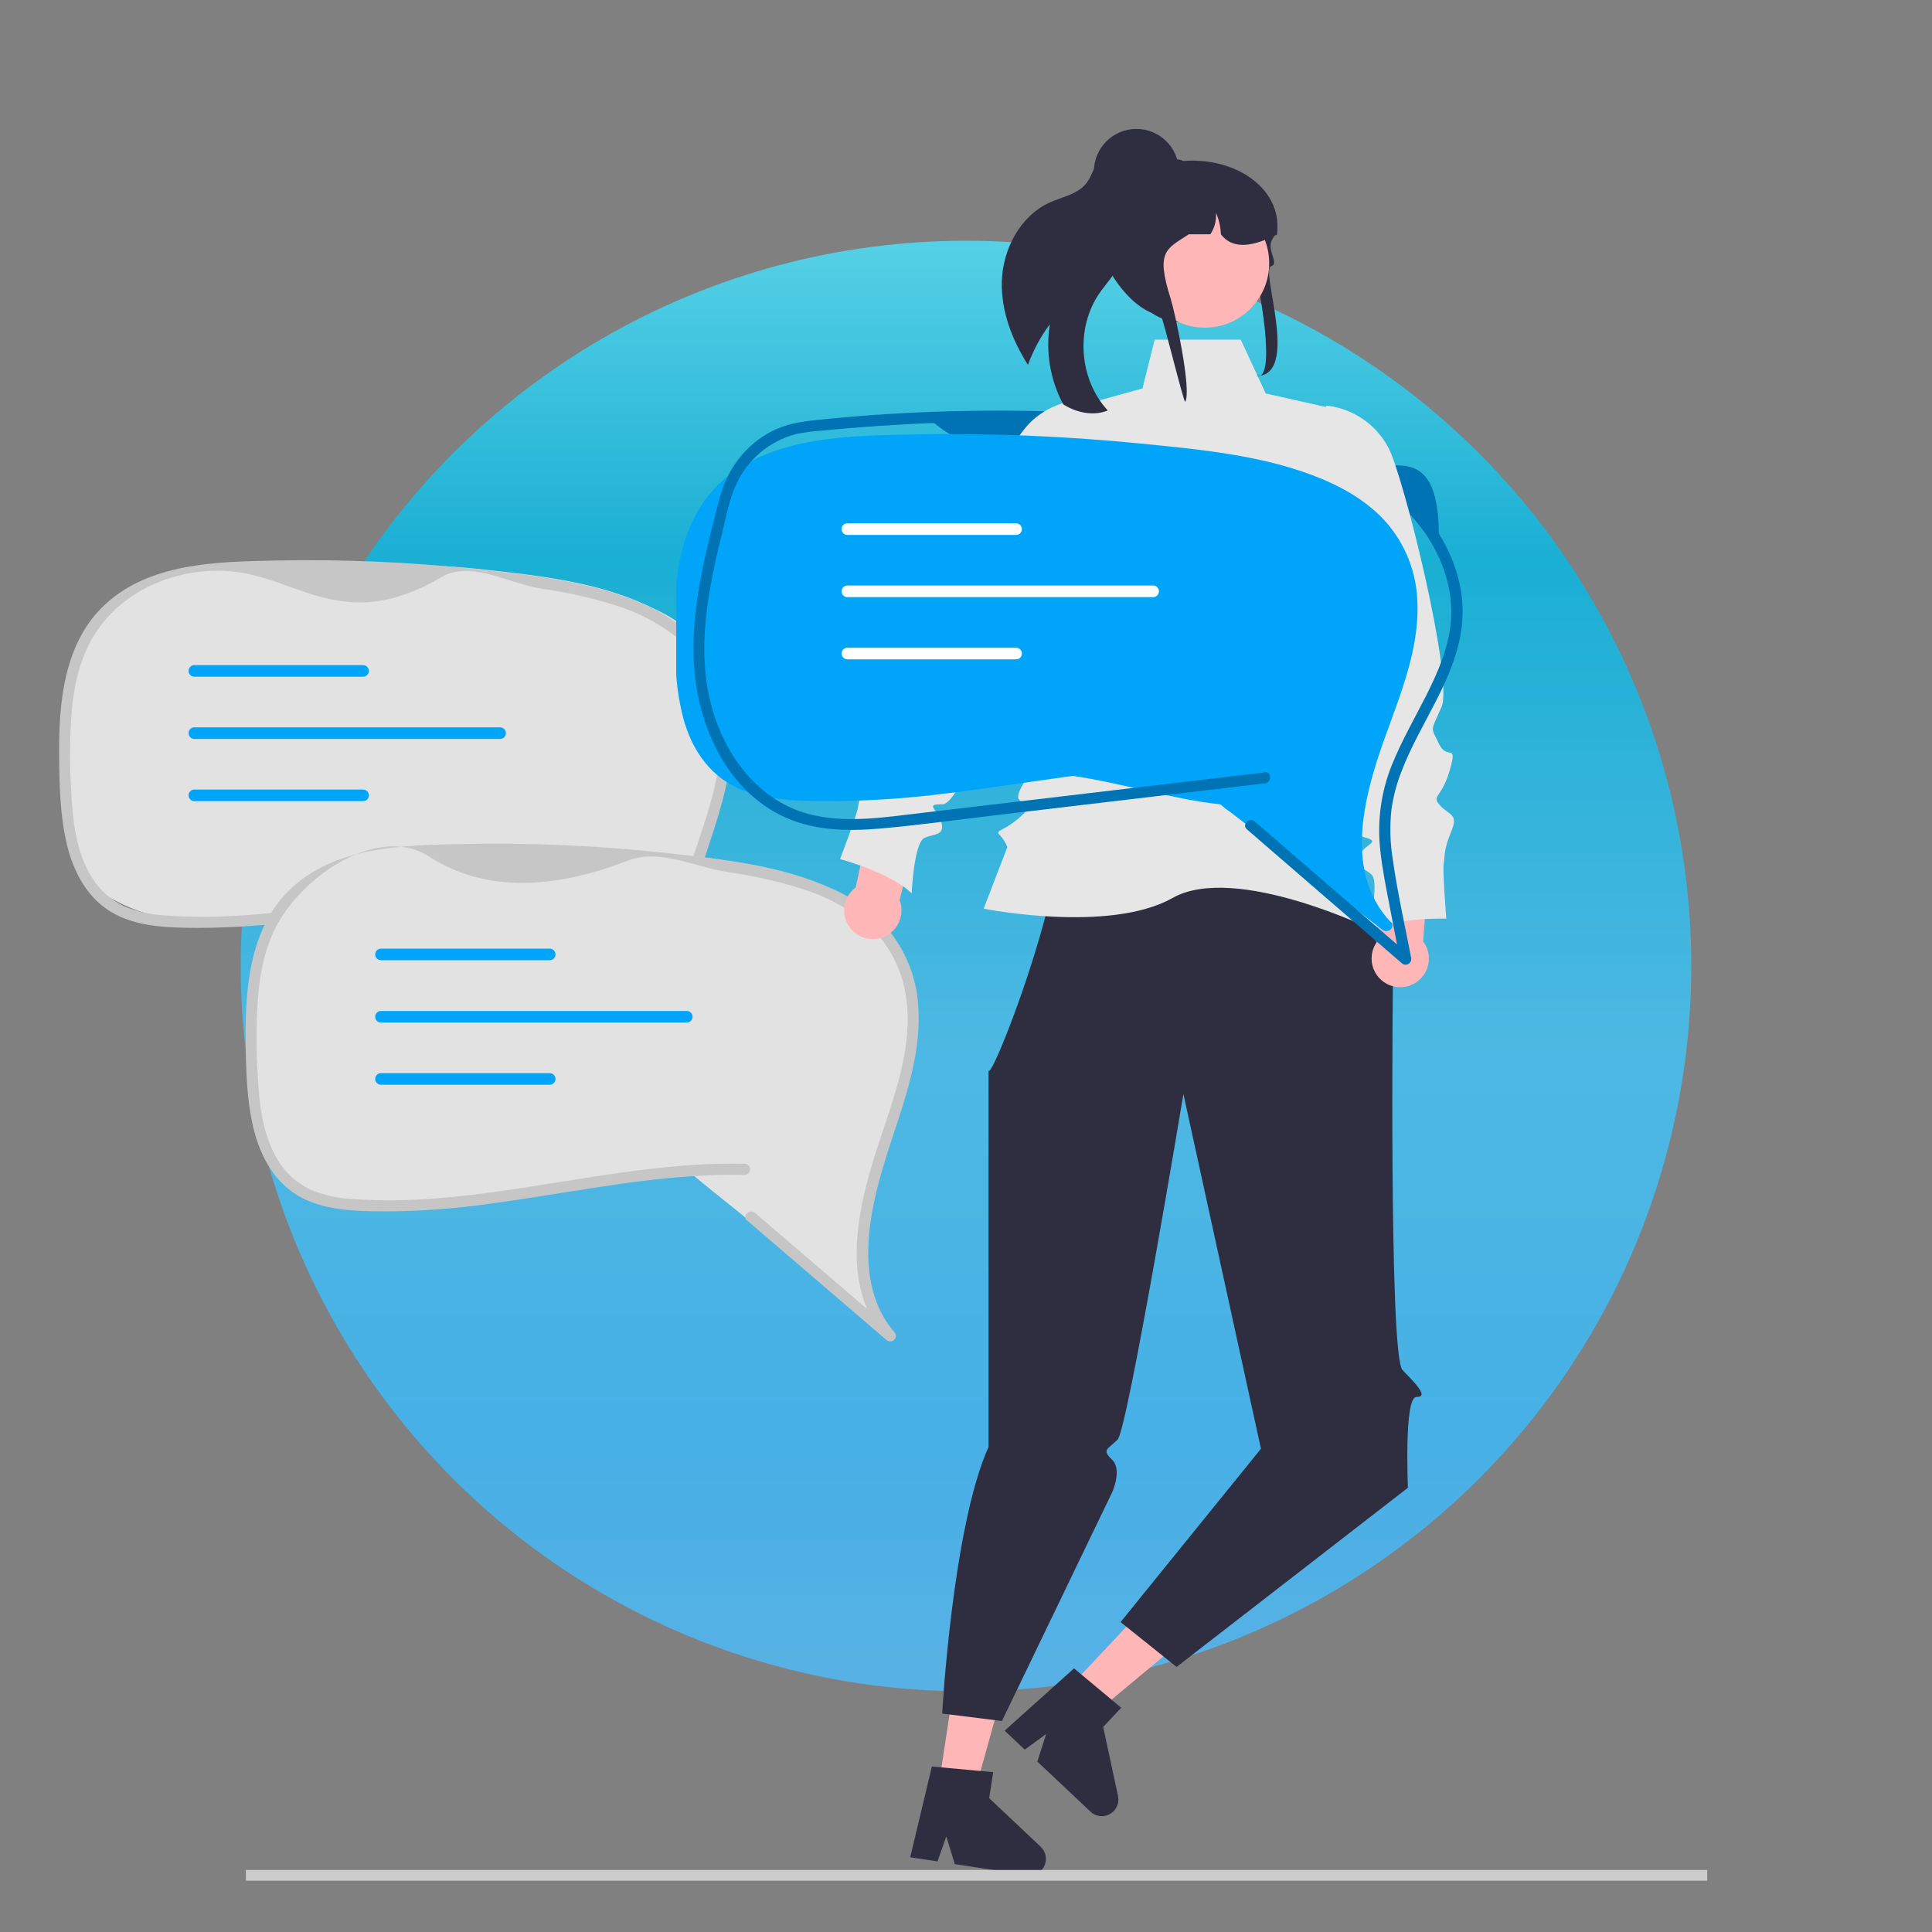
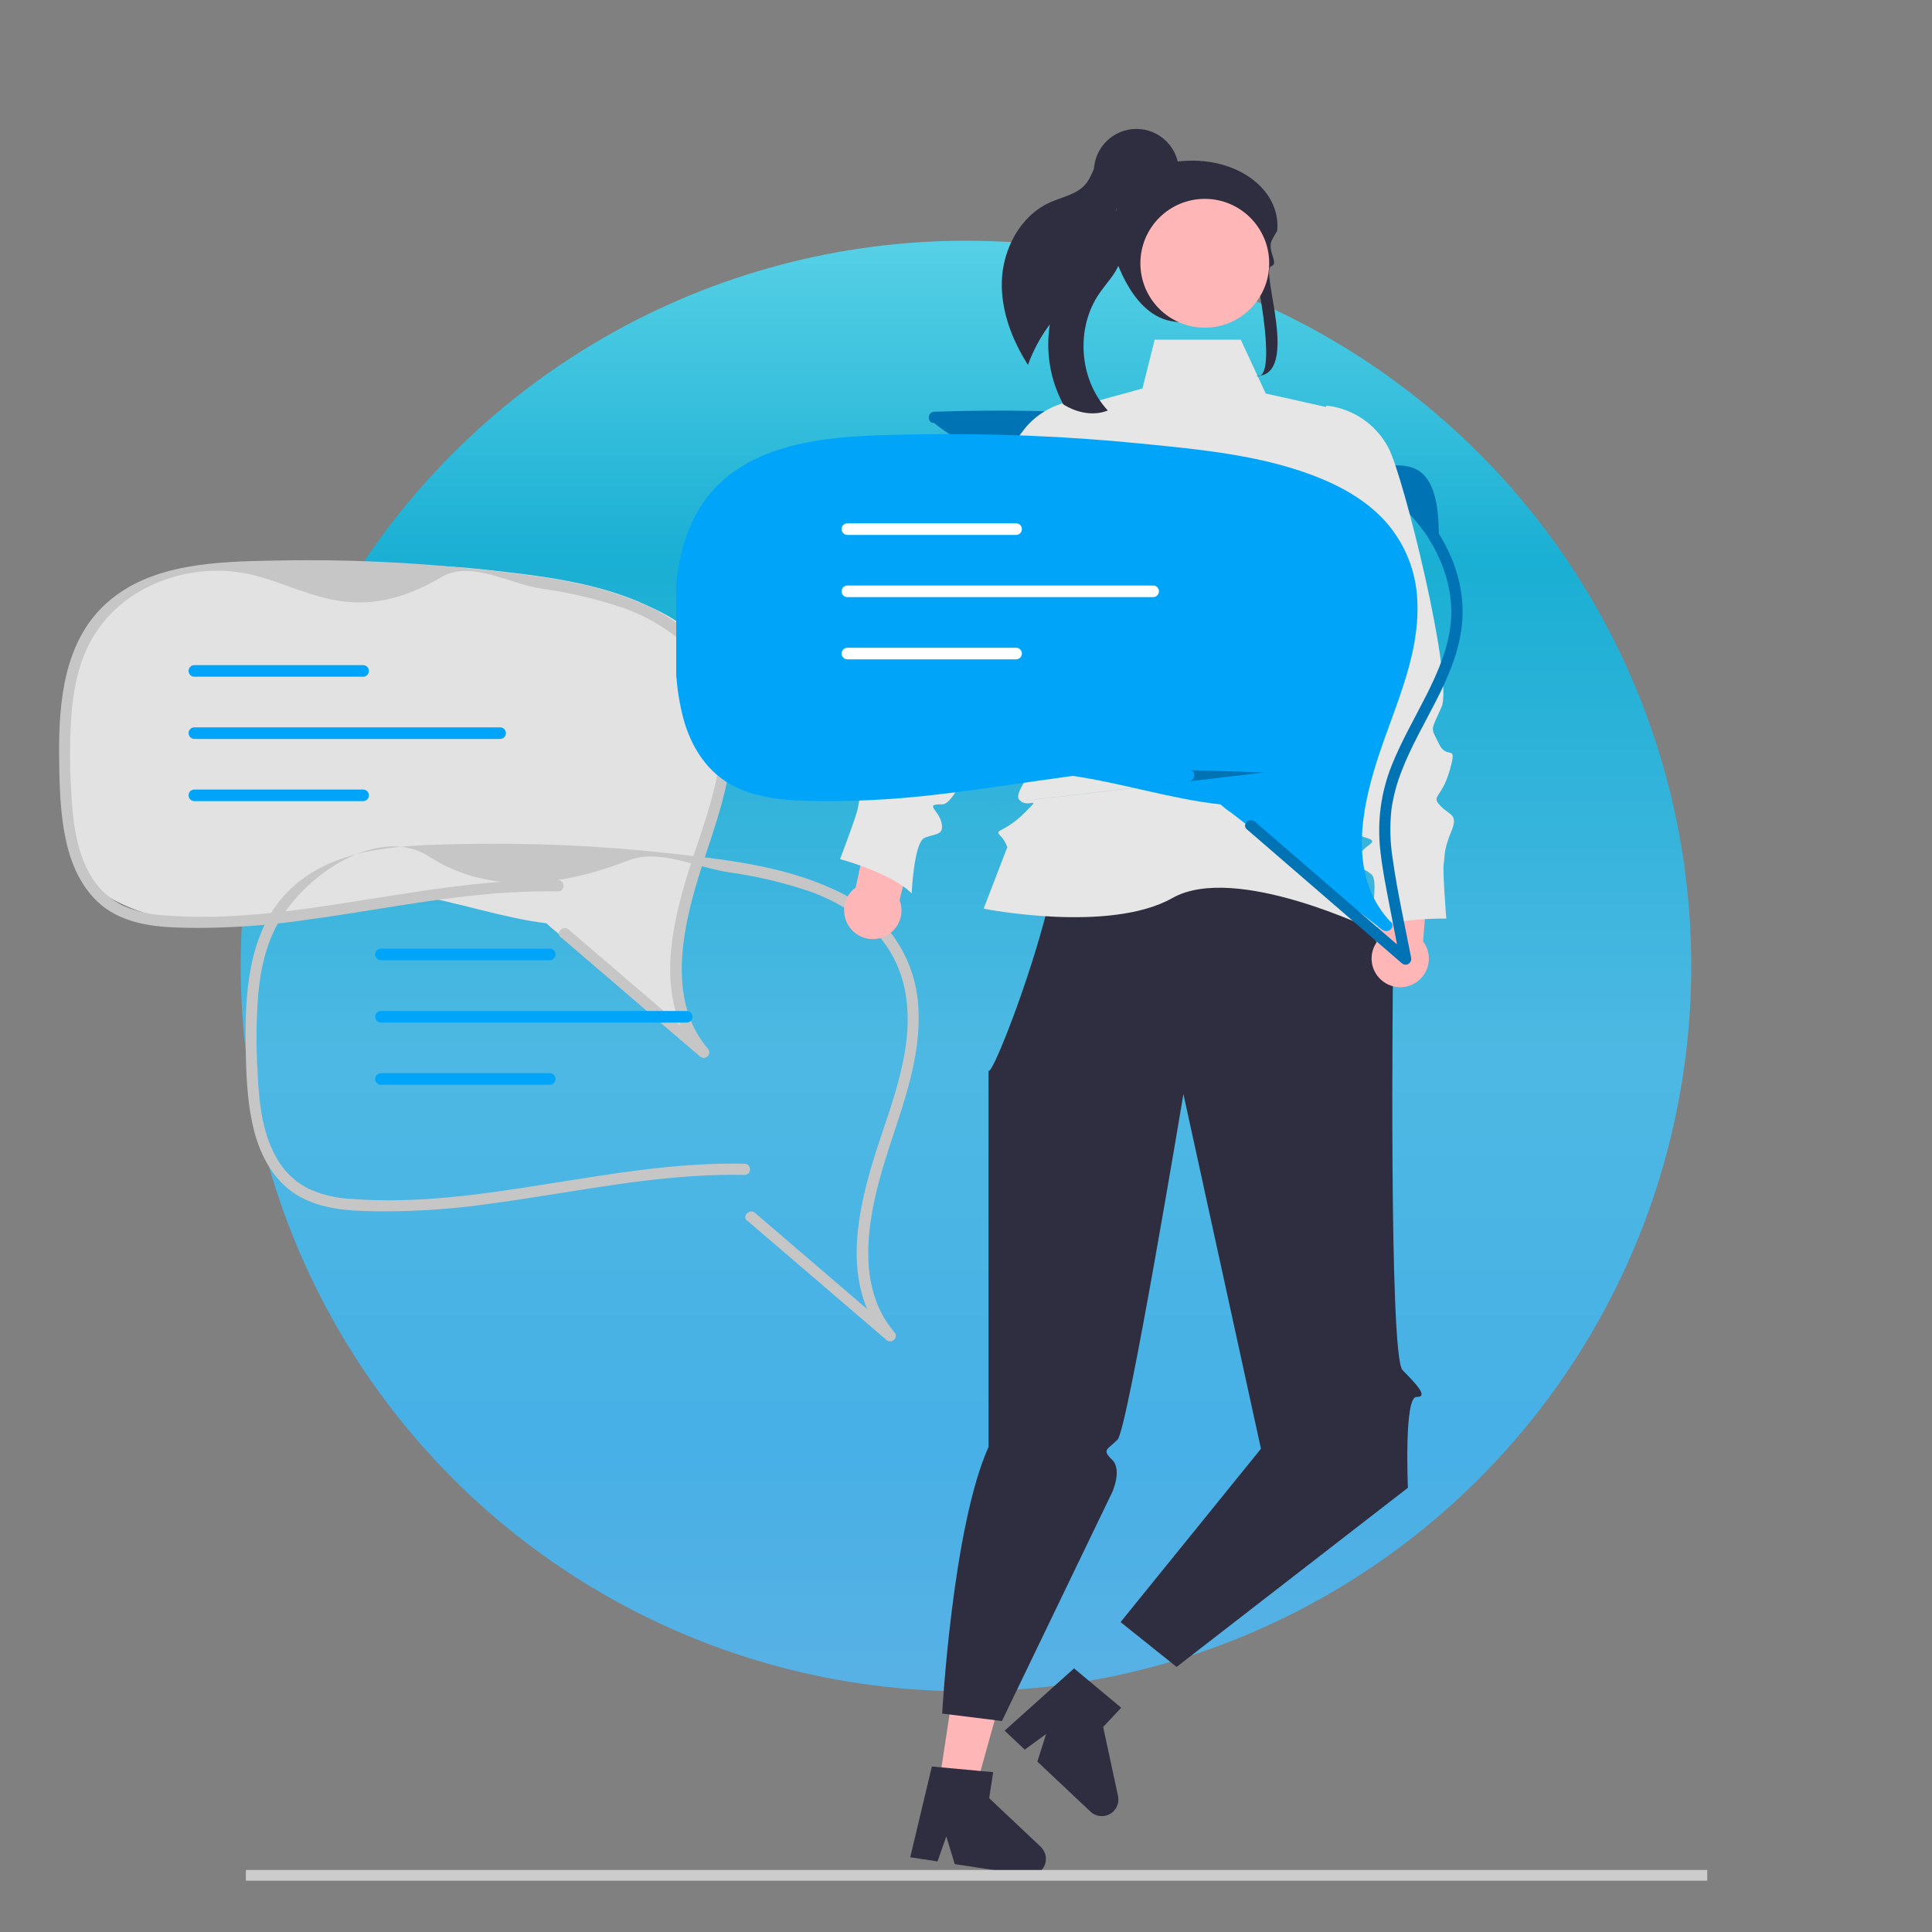
<svg xmlns="http://www.w3.org/2000/svg" id="a" viewBox="0 0 150 150">
  <rect x="0" y="0" width="150" height="150" fill="#808080" stroke="none" />
  <defs>
    <style>.c{fill:#ffb6b6;}.d{fill:url(#b);opacity:.8;}.e{fill:#2f2e41;}.f{fill:#fff;}.g{fill:#e2e2e2;}.h{fill:#e6e6e6;}.i{fill:none;stroke:#ccc;stroke-miterlimit:10;stroke-width:.83px;}.j{fill:#0073b5;}.k{fill:#00a5fa;}.l{fill:#c6c6c6;}</style>
    <linearGradient id="b" x1="75" y1="18.69" x2="75" y2="131.31" gradientTransform="matrix(1, 0, 0, 1, 0, 0)" gradientUnits="userSpaceOnUse">
      <stop offset="0" stop-color="#4be4ff" />
      <stop offset=".22" stop-color="#00bae8" />
      <stop offset=".56" stop-color="#40c6fb" />
      <stop offset=".83" stop-color="#38bbff" />
      <stop offset="1" stop-color="#4ebdfd" />
    </linearGradient>
  </defs>
  <circle class="d" cx="75" cy="75" r="56.31" />
  <path class="j" d="M72.54,32.85c5.38,4.5,11.37,.73,17.11,.44,2.66-.13,5.32,.51,7.95,.99,2.49,.45,4.97,1.12,7.25,2.24,2.48,1.19,4.59,3.03,6.11,5.33,.3,.47,.75,.12,.75-.44-.04-5.96-2.61-5.48-5.31-5.04-2.56,.42-4.73-2.12-7.26-2.67-2.64-.53-5.31-.91-8-1.14-2.91-.29-5.83-.49-8.76-.59-3.28-.12-6.56-.11-9.85,0-.56,.02-.56,.89,0,.87Z" />
  <path class="g" d="M54.4,80.82c.16,.18,.15,.45-.02,.61-.17,.16-.43,.16-.59,0-3.55-3.04-7.1-6.09-10.66-9.13,0,0,0,0-.01-.01-.25-.19-.48-.39-.7-.61-3.31-.39-6.94-1.66-10.38-2.21-3.04,.45-6.07,.99-9.12,1.39-2.66,.37-5.33,.56-8.01,.57-2.18-.01-4.05-.5-6.03-1.54-2.06-1.07-3.02-2.79-3.55-4.96-.26-1.11-.23-2.07-.31-3.2l.14-7.25c.28-3.08,1.52-5.48,3.85-7.63,3.49-3.22,5.81-2.78,10.28-2.87,5.32-.11,12.73-.37,18.02,.21,4.32,.48,8.86,.94,12.85,2.78,1.71,.79,2.77,1.31,3.95,2.8,1.35,1.74,2.11,3.85,2.18,6.05,.21,4.66-1.91,8.93-3.07,13.33-1.01,3.81-1.58,8.43,1.19,11.67Z" />
  <path class="l" d="M43.54,72.76c3.6,3.09,7.2,6.17,10.8,9.26,.18,.16,.45,.15,.61-.02,.16-.17,.16-.43,0-.59-2.76-3.24-2.2-7.86-1.19-11.67,1.16-4.4,3.28-8.66,3.07-13.32-.07-2.2-.83-4.31-2.18-6.05-1.22-1.46-2.76-2.62-4.5-3.37-3.99-1.84-8.53-2.3-12.85-2.78-5.29-.58-10.62-.81-15.94-.7-4.47,.09-9.7,.17-13.19,3.4-3.18,2.93-3.61,7.55-3.58,11.62,.02,2.36,.06,4.79,.62,7.09,.53,2.17,1.67,4.28,3.73,5.35,1.98,1.03,4.33,1.05,6.51,1.06,2.68-.01,5.36-.2,8.01-.58,5.31-.7,10.58-1.82,15.93-2.16,1.31-.08,2.63-.12,3.94-.09,.56,.01,.56-.86,0-.87-5.21-.11-10.36,.79-15.49,1.6-4.96,.79-10.02,1.53-15.06,1.13-1.1-.05-2.19-.3-3.2-.74-.98-.47-1.81-1.2-2.39-2.11-1.31-2.04-1.56-4.6-1.67-6.97-.13-2.06-.11-4.13,.06-6.18,.19-1.99,.66-4.02,1.72-5.74,2.42-3.93,7.32-5.56,11.5-4.86,4.71,.79,8.31,4.56,15.49,.33,2.25-1.33,5.21,.52,7.8,.91,1.93,.27,3.84,.7,5.7,1.29,1.79,.55,3.46,1.43,4.91,2.61,1.52,1.29,2.58,3.04,3.02,4.98,1,4.48-.98,8.95-2.29,13.14-1.16,3.74-2.16,8.12-.59,11.89,.37,.88,.87,1.69,1.49,2.41l.61-.61c-3.6-3.09-7.2-6.17-10.8-9.26-.42-.36-1.04,.25-.61,.61Z" />
  <path class="k" d="M28.2,52.54H15.09c-.25,0-.45-.2-.45-.45s.2-.45,.45-.45h13.1c.25,0,.45,.2,.45,.45,0,.25-.2,.45-.45,.45Z" />
  <path class="k" d="M28.2,62.2H15.09c-.25,0-.45-.2-.45-.45s.2-.45,.45-.45h13.1c.25,0,.45,.2,.45,.45,0,.25-.2,.45-.45,.45Z" />
  <path class="k" d="M38.83,57.37H15.09c-.25,0-.45-.2-.45-.45s.2-.45,.45-.45h23.74c.25,0,.45,.2,.45,.45,0,.25-.2,.45-.45,.45Z" />
-   <path class="g" d="M68.89,102.84c.16,.18,.15,.45-.02,.61-.17,.16-.43,.16-.59,0-3.55-3.04-7.1-6.09-10.66-9.13,0,0,0,0-.01-.01-.25-.19-3.49-2.79-3.71-3.01-3.31-.39-3.93,.74-7.37,.19-3.04,.45-7.69,1.57-10.74,1.97-2.66,.37-5.46,.21-8.14,.22-2.18-.01-2.68-.5-4.66-1.53-2.06-1.07-2.55-2.97-3.07-5.14-.27-1.1-.36-2.57-.45-3.71l.19-7.44c.28-3.08,1.55-5.17,3.87-7.32,3.49-3.22,7.86-2.94,12.32-3.03,5.32-.11,10.12,.07,15.41,.64,4.32,.48,8.5,1.04,12.5,2.88,1.74,.76,3.61,1.29,4.83,2.76,1.35,1.74,2.11,3.85,2.18,6.05,.21,4.66-1.91,8.93-3.07,13.33-1.01,3.81-1.58,8.43,1.19,11.67Z" />
  <path class="l" d="M58.02,94.77c3.6,3.09,7.2,6.17,10.8,9.26,.18,.16,.45,.15,.61-.02,.16-.17,.16-.43,0-.59-2.76-3.24-2.2-7.86-1.19-11.67,1.16-4.4,3.28-8.66,3.07-13.32-.07-2.2-.83-4.31-2.18-6.05-1.22-1.46-2.76-2.62-4.5-3.37-3.99-1.84-8.53-2.3-12.85-2.78-5.29-.58-10.62-.81-15.94-.7-4.47,.09-9.7,.17-13.19,3.4-3.18,2.93-3.61,7.55-3.58,11.62,.02,2.36,.06,4.79,.62,7.09,.53,2.17,1.67,4.28,3.73,5.35,1.98,1.03,4.33,1.05,6.51,1.06,2.68-.01,5.36-.2,8.01-.58,5.31-.7,10.58-1.82,15.93-2.16,1.31-.08,2.63-.12,3.94-.09,.56,.01,.56-.86,0-.87-5.21-.11-10.36,.79-15.49,1.6-4.96,.79-10.02,1.53-15.06,1.13-1.1-.05-2.19-.3-3.2-.74-.98-.47-1.81-1.2-2.39-2.11-1.31-2.04-1.56-4.6-1.67-6.97-.13-2.06-.11-4.13,.06-6.18,.19-1.99,.66-4.02,1.72-5.74,2.42-3.93,7.94-7.16,11.5-4.86,4.06,2.64,9.26,2.75,15.49,.33,2.44-.95,5.21,.52,7.8,.91,1.93,.27,3.84,.7,5.7,1.29,1.79,.55,3.46,1.43,4.91,2.61,1.52,1.29,2.58,3.04,3.02,4.98,1,4.48-.98,8.95-2.29,13.14-1.16,3.74-2.16,8.12-.59,11.89,.37,.88,.87,1.69,1.49,2.41l.61-.61c-3.6-3.09-7.2-6.17-10.8-9.26-.42-.36-1.04,.25-.61,.61Z" />
  <path class="k" d="M42.68,74.55h-13.1c-.25,0-.45-.2-.45-.45s.2-.45,.45-.45h13.1c.25,0,.45,.2,.45,.45,0,.25-.2,.45-.45,.45Z" />
  <path class="k" d="M42.68,84.22h-13.1c-.25,0-.45-.2-.45-.45s.2-.45,.45-.45h13.1c.25,0,.45,.2,.45,.45,0,.25-.2,.45-.45,.45Z" />
  <path class="k" d="M53.32,79.39H29.58c-.25,0-.45-.2-.45-.45s.2-.45,.45-.45h23.74c.25,0,.45,.2,.45,.45,0,.25-.2,.45-.45,.45Z" />
-   <polygon class="c" points="83.02 131.01 85.1 132.96 93.81 125.7 90.74 122.81 83.02 131.01" />
  <path class="e" d="M86.81,139.47l-1.16-5.39,1.4-1.49-.75-.63-2.34-1.95-.57-.48-5.39,4.84,1.56,1.47,1.66-1.21-.68,2.14,4.13,3.89c.51,.48,1.32,.46,1.81-.06,.29-.31,.41-.73,.32-1.14h0Z" />
  <polygon class="c" points="72.89 138.58 75.71 139.01 78.75 128.08 74.58 127.44 72.89 138.58" />
  <path class="e" d="M80.81,143.39l-4.01-3.78,.31-2.02-.98-.09-3.04-.28-.74-.07-1.68,7.05,2.12,.32,.68-1.94,.66,2.15,5.61,.85c.7,.11,1.35-.37,1.45-1.07,.06-.41-.08-.83-.39-1.12Z" />
  <path class="e" d="M100.05,60.93l8.1,14.5s-.34,29.83,.74,30.94,2.05,2.1,1.08,2.09-.66,7.05-.66,7.05l-17.96,13.91-4.35-3.48,10.9-13.46-6.02-27.54s-4.33,26.05-5.11,26.83-1.25,.77-.43,1.56,0,2.55,0,2.55l-8.55,17.74-4.64-.58s.8-14.48,3.6-20.7v-29.37c-.21,2.52,9.65-22.97,3.62-21.06,1.91-.61,19.67-.96,19.67-.96Z" />
  <path class="h" d="M96.34,26.37h-6.69l-.95,3.79-5.15,1.42s-2.55,16.88-.41,18.25c2.14,1.36,.65,5.62,.65,5.62,0,0-5.33,5.75-4.69,6.6s1.94-.44,.44,1.06-2.35,1.29-1.93,1.71c.26,.27,.47,.59,.6,.95l-1.84,4.78s9.76,1.94,14.66-.83c4.9-2.77,15.76,2.56,15.76,2.56,0,0-.56-2.8-1.02-3.21s-1.55,.63-.8-.74,1.4-.73,.76-1.37-3.41-9.16-3.41-9.16c0,0-2.13-4.69,.21-6.6s3.24-8.2,3.24-8.2l-2.81-11.4-4.69-1.05-1.93-4.16Z" />
  <path class="c" d="M69.84,69.9l1.61-6.44-3.55-1.43-1.46,6.87c-.99,.73-1.2,2.12-.46,3.11,.73,.99,2.12,1.2,3.11,.46,.8-.59,1.11-1.64,.76-2.57h0Z" />
  <path class="h" d="M85.45,31.15l-.11-.02c-2-.34-4.05,.32-5.46,1.78-1.82,1.87-9.95,15.8-9.65,18.13,.27,2.17,.38,1.69-.61,2.8s-1.37-.58-1.39,1.73,.87,2.29-.07,2.85-1.56,.17-1.39,1.73-.09,1.97-.15,2.51-1.4,4.04-1.4,4.04c0,0,3.96,1.06,5.56,2.66,0,0,.18-3.94,.99-4.3s1.56-.17,1.33-1.18-1.39-1.46,.04-1.43,3.63-7.55,3.63-7.55l9.52-17.37-.84-6.37Z" />
  <path class="c" d="M106.94,73.09l.29-6.64,3.81-.37-.55,7.01c.74,.98,.54,2.37-.44,3.11-.98,.74-2.37,.54-3.11-.44-.6-.79-.6-1.89,0-2.68h0Z" />
  <path class="h" d="M102.96,31.5h.11c2.02,.25,3.79,1.47,4.73,3.27,1.21,2.31,5.06,17.97,4.12,20.12-.88,2-.84,1.51-.2,2.86s1.48-.17,.84,2.05-1.48,1.95-.74,2.75,1.44,.61,.84,2.05-.47,1.91-.57,2.45,.2,4.27,.2,4.27c0,0-4.1-.1-6.08,.97,0,0,.94-3.83,.27-4.4s-1.44-.61-.94-1.51,1.75-1.01,.37-1.38-1.34-8.27-1.34-8.27l-4.2-19.36,2.61-5.87Z" />
  <path class="e" d="M77.78,21.89c-.05,2.29,.8,4.5,2.03,6.44,.41-1.13,.98-2.19,1.7-3.15-.34,2.13,.02,4.31,1.04,6.21,.04,.03,.07,.05,.11,.07,1,.6,2.27,.85,3.35,.41-2.24-2.41-2.52-6.4-.65-9.1,.53-.77,1.22-1.45,1.55-2.32,.52-1.39,.02-2.93-.29-4.38-.29-1.35-.35-2.96,.56-3.95-.2-.28-.53-.44-.87-.4-.56,.08-.97,.56-1.22,1.07-.26,.5-.43,1.05-.79,1.49-.67,.81-1.81,1-2.77,1.43-2.32,1.04-3.69,3.64-3.75,6.19Z" />
  <path class="e" d="M97.34,20.59c-.13-.46,.78,2.38,.34,2.43-2.01,.23-4.77,1.43-6.17,1.99-.06,0-.13-.01-.19-.02-.15-.02-.3-.04-.44-.07-3.26-.62-4.52-5.63-4.52-5.68,0-.23,.54-6.41,1.39-6.51,.22-.02,.45-.04,.67-.04h2.11c.44-.09,.88-.16,1.33-.19h0c4.26-.32,7.61,2.27,7.3,5.43h0c-.09,.15-.17,.27-.24,.4-.07,.12-.13,.23-.18,.33-.39,.81,.61,1.82-.05,2.01-.88,.25,2.31,8.53-1.17,8.53,1.69,.48,.18-7.33-.18-8.61Z" />
  <circle class="c" cx="93.54" cy="20.44" r="5" />
-   <path class="e" d="M99.17,18.2c-.08,.04-.17,.08-.25,.12-.09,.04-.17,.08-.26,.12-1.68,.76-3.04,.84-3.87-.25-.02-.57-.15-1.14-.38-1.67,.04,.59-.11,1.18-.44,1.67h-1.67c-1.72,1.14-2.6,1.26-1.41,5,.33,1.04,1.65,7.11,1.13,8.01-.15-.02-1.75-6.66-1.89-6.69-3.26-.62-5.34-5.99-5.07-6.3,0-.86,.2-1.72,.58-2.49,.49-.98,1.24-1.8,2.18-2.37,.56-.27,1.14-.49,1.74-.65h.04c.18-.06,.37-.11,.56-.14,.39-.08,.78-.14,1.17-.18,.03,0,.06,0,.08,0,.16,0,.31,.04,.45,.12h0c.1,.06,.18,.13,.25,.22,.12,.15,.18,.34,.18,.53h1.86c.07,0,.14,0,.21,0,2.57,.09,4.65,2.11,4.8,4.68,0,.09,0,.17,0,.26Z" />
  <circle class="e" cx="88.23" cy="13.31" r="3.3" />
  <path class="k" d="M107.98,71.56c.4,.43-.21,.98-.68,.61-3.92-3.04-7.84-6.08-11.76-9.11,0,0-.01,0-.02-.01-.27-.18-.53-.39-.77-.6-3.65-.38-7.66-1.66-11.46-2.21-3.36,.45-6.7,.99-10.07,1.39-2.93,.37-5.89,.56-8.85,.57-2.41-.01-5-.03-7.19-1.06-2.27-1.07-3.53-3.18-4.12-5.34-.29-1.1-.47-2.23-.56-3.37v-7.05c.31-3.07,1.26-6.11,3.83-8.26,3.85-3.22,9.62-3.3,14.56-3.39,5.88-.11,11.75,.12,17.6,.7,4.77,.47,9.78,.93,14.18,2.77,1.89,.79,3.67,1.89,4.97,3.37,1.46,1.68,2.31,3.81,2.4,6.04,.23,4.65-2.11,8.91-3.39,13.31-1.11,3.8-1.74,8.41,1.31,11.65Z" />
  <path class="f" d="M78.89,41.53h-13.1c-.25,0-.45-.2-.45-.45s.2-.45,.45-.45h13.1c.25,0,.45,.2,.45,.45,0,.25-.2,.45-.45,.45Z" />
  <path class="f" d="M78.89,51.19h-13.1c-.25,0-.45-.2-.45-.45s.2-.45,.45-.45h13.1c.25,0,.45,.2,.45,.45,0,.25-.2,.45-.45,.45Z" />
  <path class="f" d="M89.53,46.36h-23.74c-.25,0-.45-.2-.45-.45s.2-.45,.45-.45h23.74c.25,0,.45,.2,.45,.45,0,.25-.2,.45-.45,.45Z" />
  <path class="j" d="M110.95,41.86c1.21,1.94,1.9,4.17,1.69,6.47-.18,1.98-1,3.85-1.88,5.61-.92,1.82-1.95,3.59-2.71,5.49-.83,2.07-1.13,4.32-.89,6.54,.15,1.44,.44,2.86,.71,4.28l.84,4.34,.73-.42-12.02-10.39c-.42-.36-1.04,.25-.61,.61l12.02,10.39c.18,.17,.45,.16,.62-.02,.1-.11,.14-.26,.11-.4-.49-2.55-1.07-5.1-1.43-7.67-.21-1.3-.24-2.61-.09-3.92,.15-.99,.41-1.97,.78-2.9,1.44-3.77,4.14-7.06,4.66-11.15,.33-2.57-.41-5.11-1.77-7.29-.3-.47-1.05-.04-.75,.44h0Z" />
-   <path class="j" d="M98.18,59.97l-17.77,2.1-8.89,1.05c-2.71,.32-5.53,.77-8.23,.2-4.55-.95-7.38-5.08-8.27-9.43-.55-2.69-.36-5.51,.11-8.2,.25-1.43,.57-2.85,.93-4.26,.31-1.26,.55-2.61,1.09-3.8,.88-1.95,2.59-3.39,4.66-3.93,.64-.13,1.29-.22,1.94-.26,.73-.07,1.46-.14,2.19-.2,1.46-.12,2.93-.22,4.4-.3,.73-.04,1.47-.07,2.2-.1,.56-.02,.56-.89,0-.87-3.05,.11-6.1,.32-9.15,.64-1.24,.13-2.39,.31-3.5,.89-.97,.51-1.82,1.21-2.49,2.07-.69,.88-1.2,1.9-1.49,2.98-.4,1.44-.76,2.89-1.09,4.35-.67,2.94-1.15,5.97-.92,8.99,.33,4.47,2.47,9.23,6.62,11.36,2.45,1.26,5.25,1.31,7.93,1.07,3-.27,5.98-.69,8.97-1.04l18.49-2.19,2.29-.27c.55-.06,.56-.93,0-.87h0Z" />
+   <path class="j" d="M98.18,59.97l-17.77,2.1-8.89,1.05l18.49-2.19,2.29-.27c.55-.06,.56-.93,0-.87h0Z" />
  <line class="i" x1="19.09" y1="145.6" x2="132.55" y2="145.6" />
</svg>